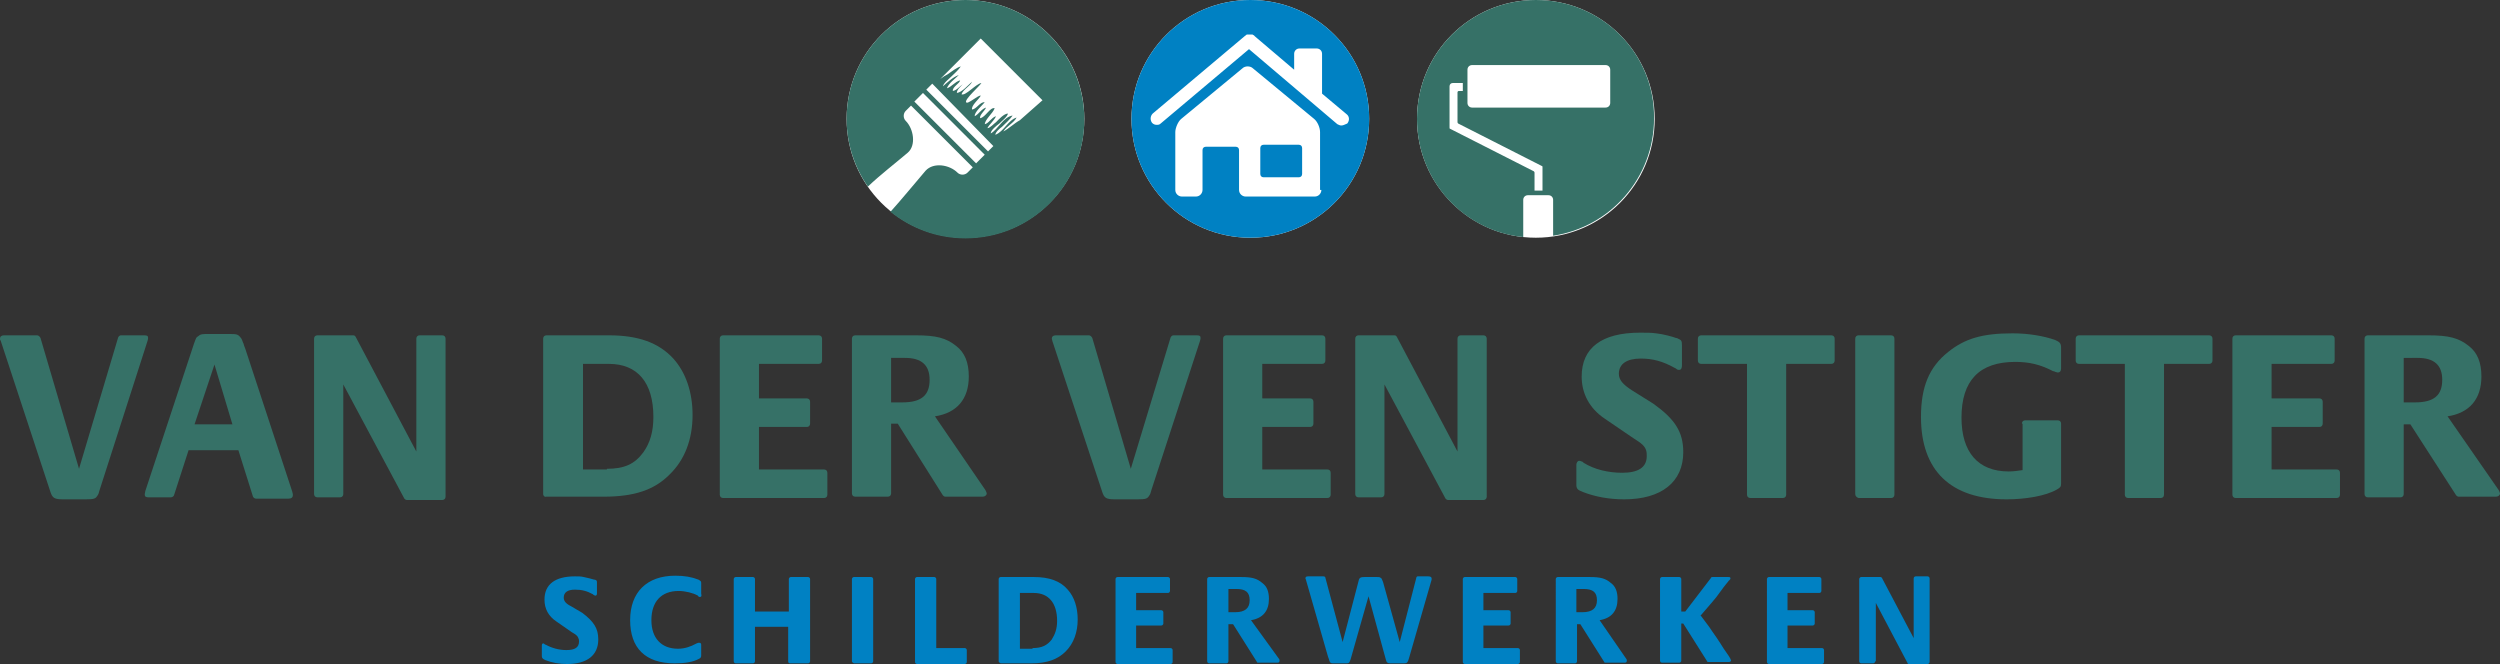
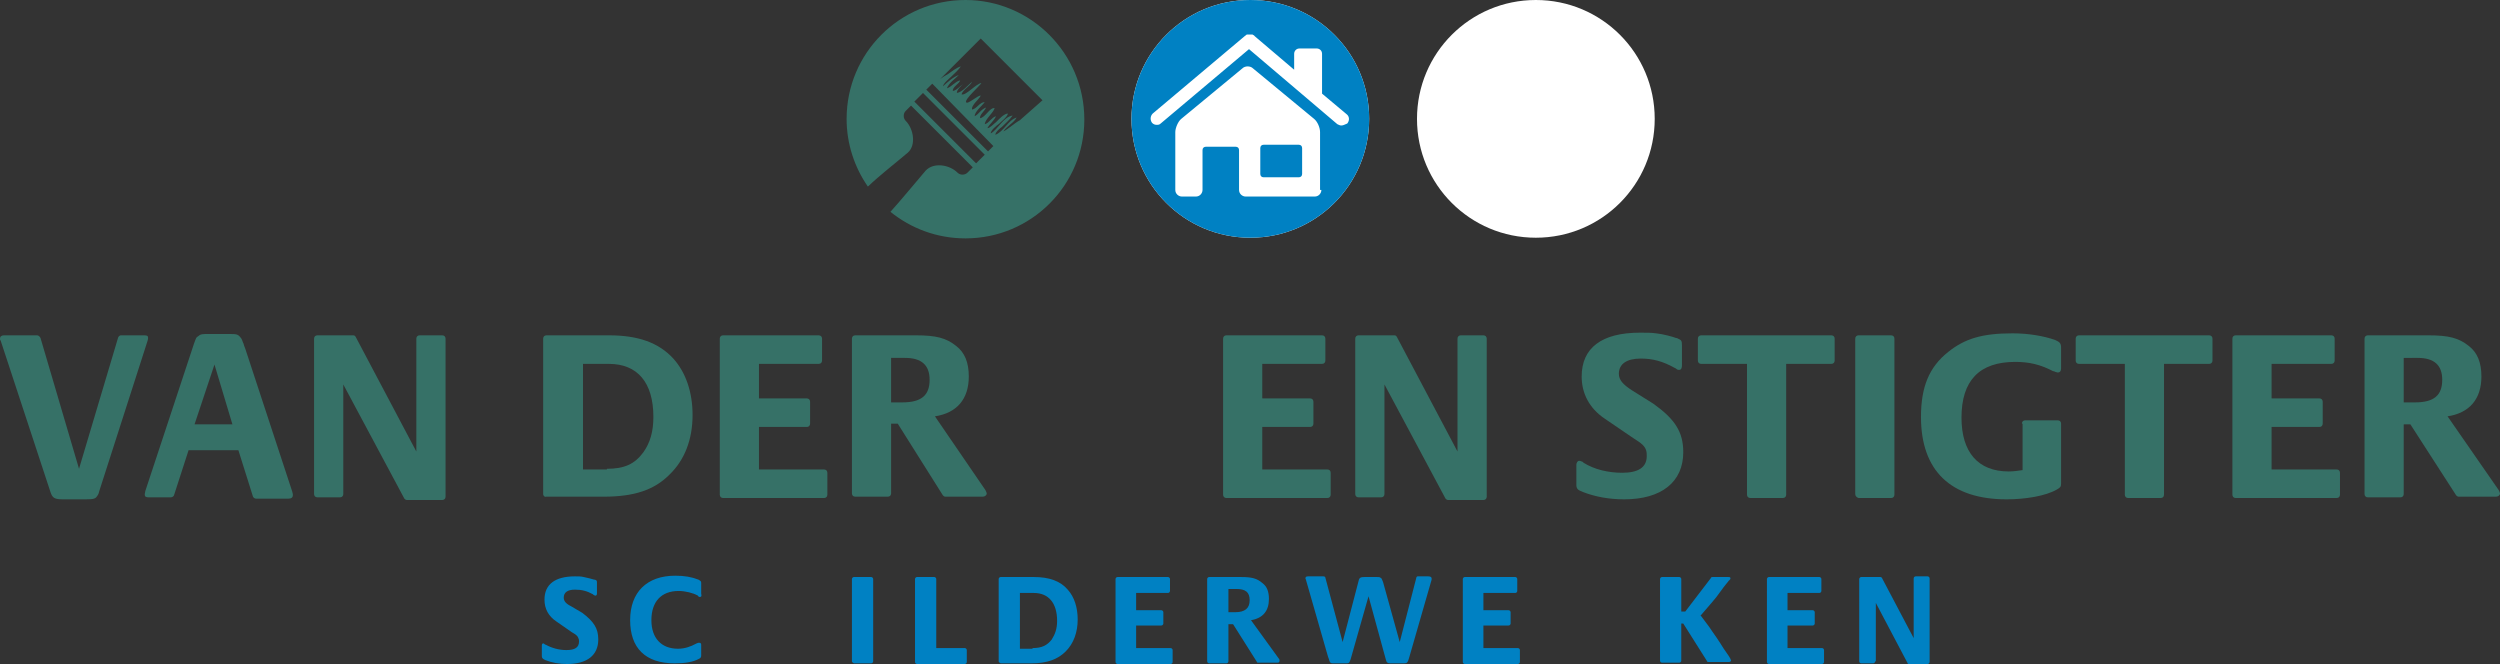
<svg xmlns="http://www.w3.org/2000/svg" version="1.1" id="Laag_1" x="0px" y="0px" viewBox="0 0 376.5 100" style="enable-background:new 0 0 376.5 100;" xml:space="preserve">
  <rect x="0" y="0" width="376.5" height="100" fill="#333333" stroke="none" />
  <style type="text/css">
	.st0{fill:#FFFFFF;}
	.st1{fill:#0081C3;}
	.st2{fill:#367167;}
</style>
-   <path class="st0" d="M163.3,17.9c0,9.9-8,17.9-17.9,17.9c-9.9,0-17.9-8-17.9-17.9c0-9.9,8-17.9,17.9-17.9  C155.2,0,163.3,8,163.3,17.9z" />
  <path class="st0" d="M206.2,17.9c0,9.9-8,17.9-17.9,17.9c-9.9,0-17.9-8-17.9-17.9c0-9.9,8-17.9,17.9-17.9  C198.2,0,206.2,8,206.2,17.9z" />
  <path class="st0" d="M249.2,17.9c0,9.9-8,17.9-17.9,17.9c-9.9,0-17.9-8-17.9-17.9c0-9.9,8-17.9,17.9-17.9  C241.2,0,249.2,8,249.2,17.9z" />
  <g>
    <path class="st1" d="M90.1,96.3c0,2.4-1.7,3.7-4.7,3.7c-1.2,0-2.3-0.2-3.3-0.6c-0.4-0.2-0.5-0.3-0.5-0.6v-1.6   c0-0.2,0.1-0.3,0.2-0.3c0.1,0,0.1,0,0.2,0.1c0,0,0.1,0.1,0.2,0.1c0.9,0.5,2,0.8,3.1,0.8c1.3,0,1.9-0.4,1.9-1.3c0-0.2,0-0.3-0.1-0.5   c-0.1-0.3-0.3-0.5-1-0.9l-2.3-1.6c-1.2-0.8-1.8-1.9-1.8-3.3c0-2.3,1.6-3.5,4.6-3.5c0.5,0,0.9,0,1.3,0.1c0.5,0.1,1.3,0.3,1.6,0.4   c0.1,0,0.1,0,0.1,0c0.3,0.1,0.3,0.2,0.3,0.5v1.6c0,0.2-0.1,0.3-0.2,0.3c-0.1,0-0.1,0-0.3-0.1l-0.1-0.1c-0.9-0.5-1.7-0.7-2.7-0.7   c-1.1,0-1.7,0.4-1.7,1.2c0,0.5,0.3,0.9,1.1,1.3l1.7,1C89.4,93.6,90.1,94.6,90.1,96.3z" />
    <path class="st1" d="M105.4,89.9c-0.1,0-0.2,0-0.3-0.2c-0.7-0.4-1.9-0.7-2.9-0.7c-2.6,0-4.1,1.6-4.1,4.4c0,2.7,1.5,4.3,4,4.3   c1,0,1.9-0.3,2.8-0.8c0.2-0.1,0.3-0.1,0.4-0.1c0.2,0,0.3,0.1,0.3,0.3v1.6c0,0.3-0.1,0.4-0.3,0.5c-0.9,0.5-2.1,0.7-3.7,0.7   c-4.4,0-6.7-2.3-6.7-6.5c0-4.2,2.5-6.7,6.8-6.7c1.4,0,2.5,0.2,3.5,0.6c0.3,0.2,0.4,0.2,0.4,0.5v1.6   C105.7,89.8,105.6,89.9,105.4,89.9z" />
-     <path class="st1" d="M118.8,92.1v-4.9c0-0.1,0.1-0.3,0.3-0.3h2.6c0.1,0,0.3,0.1,0.3,0.3v12.4c0,0.1-0.1,0.3-0.3,0.3H119   c-0.2,0-0.3-0.1-0.3-0.3v-5.2h-5v5.2c0,0.1-0.1,0.3-0.3,0.3h-2.6c-0.1,0-0.3-0.1-0.3-0.3V87.2c0-0.1,0.1-0.3,0.3-0.3h2.6   c0.1,0,0.3,0.1,0.3,0.3v4.9H118.8z" />
    <path class="st1" d="M128.3,99.6V87.2c0-0.1,0.1-0.3,0.3-0.3h2.6c0.1,0,0.3,0.1,0.3,0.3v12.4c0,0.1-0.1,0.3-0.3,0.3h-2.6   C128.4,99.8,128.3,99.7,128.3,99.6z" />
    <path class="st1" d="M145.3,97.6c0.1,0,0.3,0.1,0.3,0.3v1.8c0,0.1-0.1,0.3-0.3,0.3h-7.2c-0.1,0-0.3-0.1-0.3-0.3V87.2   c0-0.1,0.1-0.3,0.3-0.3h2.6c0.1,0,0.3,0.1,0.3,0.3v10.4H145.3z" />
    <path class="st1" d="M150.4,99.6V87.2c0-0.1,0.1-0.3,0.3-0.3h5c2.3,0,4,0.6,5.1,1.9c1,1.1,1.5,2.7,1.5,4.5c0,1.9-0.6,3.6-1.8,4.8   c-1.2,1.2-2.8,1.8-5.2,1.8h-4.6C150.5,99.8,150.4,99.7,150.4,99.6z M155.5,97.6c1.4,0,2.2-0.4,2.9-1.3c0.5-0.8,0.8-1.6,0.8-2.8   c0-2.7-1.3-4.2-3.5-4.2h-2.1v8.4H155.5z" />
    <path class="st1" d="M171.1,91.9h3.8c0.1,0,0.3,0.1,0.3,0.3v1.7c0,0.1-0.1,0.3-0.3,0.3h-3.8v3.4h5.2c0.1,0,0.3,0.1,0.3,0.3v1.8   c0,0.1-0.1,0.3-0.3,0.3h-8c-0.1,0-0.3-0.1-0.3-0.3V87.2c0-0.1,0.1-0.3,0.3-0.3h7.6c0.1,0,0.3,0.1,0.3,0.3v1.8   c0,0.1-0.1,0.3-0.3,0.3h-4.8V91.9z" />
    <path class="st1" d="M192.6,99.2c0.1,0.1,0.1,0.2,0.1,0.3c0,0.2-0.1,0.3-0.3,0.3h-2.9c-0.1,0-0.2,0-0.2-0.1l-3.6-5.7H185v5.6   c0,0.1-0.1,0.3-0.3,0.3h-2.6c-0.1,0-0.3-0.1-0.3-0.3V87.2c0-0.1,0.1-0.3,0.3-0.3h4.8c1.6,0,2.4,0.2,3.2,0.9c0.7,0.5,1,1.3,1,2.4   c0,1.8-0.9,2.9-2.7,3.2L192.6,99.2z M186,92.2c1.5,0,2.2-0.6,2.2-1.8c0-1.2-0.6-1.7-2-1.7H185v3.5H186z" />
    <path class="st1" d="M203.4,99.3c-0.2,0.6-0.3,0.6-0.7,0.6h-1.9c-0.2,0-0.3,0-0.4-0.1c-0.1,0-0.1-0.1-0.2-0.3   c0-0.1-0.1-0.3-0.2-0.6l-3.3-11.5c0-0.1-0.1-0.2-0.1-0.3c0-0.2,0.1-0.3,0.4-0.3h2.3c0.2,0,0.3,0.1,0.3,0.2l2.6,9.7l2.4-9.2   c0.1-0.5,0.3-0.6,0.9-0.6h1.9c0.2,0,0.4,0,0.5,0.1c0.2,0.1,0.2,0.2,0.4,0.7l2.5,9l2.5-9.7c0-0.1,0.1-0.2,0.2-0.2h1.6   c0.3,0,0.5,0.1,0.5,0.3c0,0,0,0.1,0,0.2l-3.4,11.8c-0.2,0.7-0.3,0.8-0.8,0.8h-2c-0.4,0-0.6-0.1-0.7-0.6l-2.6-9.5L203.4,99.3z" />
    <path class="st1" d="M223.4,91.9h3.8c0.1,0,0.3,0.1,0.3,0.3v1.7c0,0.1-0.1,0.3-0.3,0.3h-3.8v3.4h5.2c0.1,0,0.3,0.1,0.3,0.3v1.8   c0,0.1-0.1,0.3-0.3,0.3h-8c-0.1,0-0.3-0.1-0.3-0.3V87.2c0-0.1,0.1-0.3,0.3-0.3h7.6c0.1,0,0.3,0.1,0.3,0.3v1.8   c0,0.1-0.1,0.3-0.3,0.3h-4.8V91.9z" />
-     <path class="st1" d="M244.9,99.2c0.1,0.1,0.1,0.2,0.1,0.3c0,0.2-0.1,0.3-0.3,0.3h-2.9c-0.1,0-0.2,0-0.2-0.1l-3.6-5.7h-0.5v5.6   c0,0.1-0.1,0.3-0.3,0.3h-2.6c-0.1,0-0.3-0.1-0.3-0.3V87.2c0-0.1,0.1-0.3,0.3-0.3h4.8c1.6,0,2.4,0.2,3.2,0.9c0.7,0.5,1,1.3,1,2.4   c0,1.8-0.9,2.9-2.7,3.2L244.9,99.2z M238.3,92.2c1.5,0,2.2-0.6,2.2-1.8c0-1.2-0.6-1.7-2-1.7h-1.1v3.5H238.3z" />
    <path class="st1" d="M253.8,92.1l3.9-5.1c0-0.1,0.1-0.1,0.2-0.1h2.4c0.3,0,0.3,0.1,0.3,0.2c0,0,0,0.1,0,0.1l-0.1,0.1   c0,0,0,0.1-0.1,0.1l-0.8,1l-1.1,1.5c-0.4,0.5-1,1.2-2.3,2.7l-0.1,0.1l0.1,0.1l1.2,1.6c0.2,0.3,0.6,0.9,1.1,1.6   c0.4,0.6,0.8,1.2,1.1,1.7c0.7,1,0.9,1.3,1,1.5c0,0.1,0.1,0.2,0.1,0.2c0,0.2-0.1,0.3-0.4,0.3h-3c-0.1,0-0.2,0-0.2-0.1l-3.6-5.7h-0.3   v5.6c0,0.1-0.1,0.3-0.3,0.3h-2.6c-0.1,0-0.3-0.1-0.3-0.3V87.2c0-0.1,0.1-0.3,0.3-0.3h2.6c0.1,0,0.3,0.1,0.3,0.3v4.9H253.8z" />
    <path class="st1" d="M269.2,91.9h3.8c0.1,0,0.3,0.1,0.3,0.3v1.7c0,0.1-0.1,0.3-0.3,0.3h-3.8v3.4h5.2c0.1,0,0.3,0.1,0.3,0.3v1.8   c0,0.1-0.1,0.3-0.3,0.3h-8c-0.1,0-0.3-0.1-0.3-0.3V87.2c0-0.1,0.1-0.3,0.3-0.3h7.6c0.1,0,0.3,0.1,0.3,0.3v1.8   c0,0.1-0.1,0.3-0.3,0.3h-4.8V91.9z" />
    <path class="st1" d="M282.4,99.6c0,0.1-0.1,0.3-0.3,0.3h-1.8c-0.1,0-0.3-0.1-0.3-0.3V87.2c0-0.1,0.1-0.3,0.3-0.3h2.9   c0.1,0,0.2,0.1,0.2,0.1l4.8,9.1v-9c0-0.1,0.1-0.3,0.3-0.3h1.8c0.1,0,0.3,0.1,0.3,0.3v12.6c0,0.1-0.1,0.3-0.3,0.3h-2.8   c-0.1,0-0.2,0-0.2-0.1l-4.8-9.1V99.6z" />
  </g>
  <g>
    <path class="st2" d="M17.8,50.8c0.1-0.2,0.3-0.3,0.4-0.3h3.5c0.5,0,0.6,0.1,0.6,0.4c0,0.1,0,0.2-0.1,0.5L15,73.8   c-0.1,0.4-0.2,0.7-0.3,0.8c-0.3,0.5-0.5,0.6-1.8,0.6H9.5c-1.3,0-1.6-0.2-1.9-1.1L0.1,51.3C0,51.2,0,51.1,0,51   c0-0.3,0.2-0.5,0.6-0.5h5c0.2,0,0.4,0.2,0.5,0.4l5.8,19.7L17.8,50.8z" />
    <path class="st2" d="M26.2,74.6c-0.1,0.2-0.3,0.3-0.5,0.3h-3.3c-0.4,0-0.6-0.1-0.6-0.4c0-0.1,0-0.2,0.1-0.6l7.3-22.1   c0.3-0.8,0.3-1,0.7-1.2c0.3-0.3,0.7-0.3,1.5-0.3h2.9c1.3,0,1.5,0,1.9,0.5c0.2,0.2,0.3,0.5,0.4,0.8c0.1,0.1,0.1,0.4,0.3,0.8   l7.1,21.6l0.1,0.4c0,0.1,0,0.1,0,0.2c0,0.3-0.2,0.5-0.7,0.5h-4.8c-0.2,0-0.4-0.1-0.5-0.3l-2.2-7h-7.5L26.2,74.6z M32.3,54.9l-3,9   H35L32.3,54.9z" />
    <path class="st2" d="M51.7,74.4c0,0.3-0.2,0.5-0.5,0.5h-3.4c-0.3,0-0.5-0.2-0.5-0.5V51c0-0.3,0.2-0.5,0.5-0.5h5.4   c0.2,0,0.3,0.1,0.4,0.3L62.7,68V51c0-0.3,0.2-0.5,0.5-0.5h3.4c0.3,0,0.5,0.2,0.5,0.5v23.8c0,0.3-0.2,0.5-0.5,0.5h-5.3   c-0.2,0-0.3-0.1-0.4-0.2l-9.2-17.2V74.4z" />
    <path class="st2" d="M81.8,74.4V51c0-0.3,0.2-0.5,0.5-0.5h9.4c4.4,0,7.5,1.1,9.7,3.5c1.9,2.1,2.9,5.1,2.9,8.5c0,3.7-1.2,6.8-3.5,9   c-2.3,2.3-5.3,3.3-9.9,3.3h-8.7C82.1,74.9,81.8,74.7,81.8,74.4z M91.4,70.6c2.6,0,4.2-0.7,5.5-2.5c1-1.4,1.5-3.1,1.5-5.3   c0-5.2-2.4-8-6.7-8h-3.9v15.9H91.4z" />
    <path class="st2" d="M114.3,60h7.2c0.3,0,0.5,0.2,0.5,0.5v3.3c0,0.3-0.2,0.5-0.5,0.5h-7.2v6.4h9.8c0.3,0,0.5,0.2,0.5,0.5v3.3   c0,0.3-0.2,0.5-0.5,0.5h-15.2c-0.3,0-0.5-0.2-0.5-0.5V51c0-0.3,0.2-0.5,0.5-0.5h14.4c0.3,0,0.5,0.2,0.5,0.5v3.3   c0,0.3-0.2,0.5-0.5,0.5h-9V60z" />
    <path class="st2" d="M148.4,73.8c0.1,0.2,0.2,0.4,0.2,0.5c0,0.3-0.3,0.5-0.6,0.5h-5.6c-0.2,0-0.3-0.1-0.4-0.2l-6.8-10.8h-1v10.5   c0,0.3-0.2,0.5-0.5,0.5h-4.9c-0.3,0-0.5-0.2-0.5-0.5V51c0-0.3,0.2-0.5,0.5-0.5h9.1c3.1,0,4.6,0.4,6.1,1.6c1.3,1,1.9,2.5,1.9,4.6   c0,3.4-1.8,5.5-5.1,6L148.4,73.8z M135.9,60.6c2.9,0,4.1-1.1,4.1-3.4c0-2.2-1.2-3.3-3.7-3.3h-2.1v6.7H135.9z" />
-     <path class="st2" d="M176.3,50.8c0.1-0.2,0.3-0.3,0.4-0.3h3.5c0.5,0,0.6,0.1,0.6,0.4c0,0.1,0,0.2-0.1,0.5l-7.3,22.4   c-0.1,0.4-0.2,0.7-0.3,0.8c-0.3,0.5-0.5,0.6-1.8,0.6h-3.4c-1.3,0-1.6-0.2-1.9-1.1l-7.5-22.7c0-0.1-0.1-0.3-0.1-0.4   c0-0.3,0.2-0.5,0.6-0.5h5c0.2,0,0.4,0.2,0.5,0.4l5.8,19.7L176.3,50.8z" />
    <path class="st2" d="M190.1,60h7.2c0.3,0,0.5,0.2,0.5,0.5v3.3c0,0.3-0.2,0.5-0.5,0.5h-7.2v6.4h9.8c0.3,0,0.5,0.2,0.5,0.5v3.3   c0,0.3-0.2,0.5-0.5,0.5h-15.2c-0.3,0-0.5-0.2-0.5-0.5V51c0-0.3,0.2-0.5,0.5-0.5h14.4c0.3,0,0.5,0.2,0.5,0.5v3.3   c0,0.3-0.2,0.5-0.5,0.5h-9V60z" />
    <path class="st2" d="M208.5,74.4c0,0.3-0.2,0.5-0.5,0.5h-3.4c-0.3,0-0.5-0.2-0.5-0.5V51c0-0.3,0.2-0.5,0.5-0.5h5.4   c0.2,0,0.3,0.1,0.4,0.3l9.1,17.2V51c0-0.3,0.2-0.5,0.5-0.5h3.4c0.3,0,0.5,0.2,0.5,0.5v23.8c0,0.3-0.2,0.5-0.5,0.5h-5.3   c-0.2,0-0.3-0.1-0.4-0.2l-9.2-17.2V74.4z" />
    <path class="st2" d="M253.5,68.1c0,4.5-3.3,7.1-8.9,7.1c-2.3,0-4.4-0.4-6.2-1.1c-0.8-0.3-1-0.5-1-1.1v-3c0-0.3,0.2-0.6,0.4-0.6   c0.1,0,0.2,0,0.4,0.1c0.1,0,0.2,0.1,0.3,0.2c1.6,1,3.7,1.5,5.8,1.5c2.4,0,3.7-0.8,3.7-2.5c0-0.3,0-0.6-0.1-0.9   c-0.2-0.6-0.6-1-1.9-1.8l-4.4-3c-2.2-1.5-3.4-3.7-3.4-6.3c0-4.3,3-6.6,8.8-6.6c0.9,0,1.7,0,2.4,0.1c1,0.1,2.5,0.5,3,0.7   c0.2,0,0.3,0.1,0.3,0.1c0.5,0.2,0.6,0.3,0.6,1v3c0,0.4-0.1,0.7-0.4,0.7c-0.2,0-0.3,0-0.5-0.2l-0.2-0.1c-1.8-1-3.3-1.4-5.1-1.4   c-2.1,0-3.3,0.8-3.3,2.3c0,0.9,0.6,1.6,2,2.5l3.2,2C252.2,63.1,253.5,65,253.5,68.1z" />
    <path class="st2" d="M256.2,54.8c-0.3,0-0.5-0.2-0.5-0.5V51c0-0.3,0.2-0.5,0.5-0.5h19.6c0.3,0,0.5,0.2,0.5,0.5v3.3   c0,0.3-0.2,0.5-0.5,0.5h-6.8v19.7c0,0.3-0.2,0.5-0.5,0.5h-4.9c-0.3,0-0.5-0.2-0.5-0.5V54.8H256.2z" />
    <path class="st2" d="M279.4,74.4V51c0-0.3,0.2-0.5,0.5-0.5h4.9c0.3,0,0.5,0.2,0.5,0.5v23.5c0,0.3-0.2,0.5-0.5,0.5h-4.9   C279.6,74.9,279.4,74.7,279.4,74.4z" />
    <path class="st2" d="M304.5,63.8c0-0.3,0.2-0.5,0.5-0.5h4.9c0.3,0,0.5,0.2,0.5,0.5v9c0,0.5-0.1,0.6-0.6,0.9c-1.7,1-4.8,1.5-7.6,1.5   c-8.4,0-12.9-4.3-12.9-12.4c0-4.5,1.2-7.5,4.1-9.8c2.5-2,5.1-2.8,9.7-2.8c2.4,0,4.7,0.4,6.4,1c0.7,0.3,0.9,0.5,0.9,1.2v3.1   c0,0.4-0.2,0.6-0.5,0.6c-0.1,0-0.3-0.1-0.4-0.1c0,0-0.1-0.1-0.3-0.1c-1.9-1-3.6-1.4-5.7-1.4c-5.4,0-8.1,2.8-8.1,8.4   c0,5.2,2.5,8.1,7.1,8.1c0.7,0,1.4-0.1,2.1-0.2V63.8z" />
    <path class="st2" d="M313.1,54.8c-0.3,0-0.5-0.2-0.5-0.5V51c0-0.3,0.2-0.5,0.5-0.5h19.6c0.3,0,0.5,0.2,0.5,0.5v3.3   c0,0.3-0.2,0.5-0.5,0.5h-6.8v19.7c0,0.3-0.2,0.5-0.5,0.5h-4.9c-0.3,0-0.5-0.2-0.5-0.5V54.8H313.1z" />
    <path class="st2" d="M342.1,60h7.2c0.3,0,0.5,0.2,0.5,0.5v3.3c0,0.3-0.2,0.5-0.5,0.5h-7.2v6.4h9.8c0.3,0,0.5,0.2,0.5,0.5v3.3   c0,0.3-0.2,0.5-0.5,0.5h-15.2c-0.3,0-0.5-0.2-0.5-0.5V51c0-0.3,0.2-0.5,0.5-0.5h14.4c0.3,0,0.5,0.2,0.5,0.5v3.3   c0,0.3-0.2,0.5-0.5,0.5h-9V60z" />
    <path class="st2" d="M376.3,73.8c0.1,0.2,0.2,0.4,0.2,0.5c0,0.3-0.3,0.5-0.6,0.5h-5.6c-0.2,0-0.3-0.1-0.4-0.2L363,63.9h-1v10.5   c0,0.3-0.2,0.5-0.5,0.5h-4.9c-0.3,0-0.5-0.2-0.5-0.5V51c0-0.3,0.2-0.5,0.5-0.5h9.1c3.1,0,4.6,0.4,6.1,1.6c1.3,1,1.9,2.5,1.9,4.6   c0,3.4-1.8,5.5-5.1,6L376.3,73.8z M363.7,60.6c2.9,0,4.1-1.1,4.1-3.4c0-2.2-1.2-3.3-3.7-3.3H362v6.7H363.7z" />
  </g>
  <path class="st2" d="M145.4,0c-9.9,0-17.9,8-17.9,17.9c0,3.8,1.2,7.3,3.2,10.2c1.9-1.8,4-3.4,6-5.1c1.3-1.1,0.9-3.6-0.3-4.8l0,0  c-0.4-0.4-0.4-1.1,0-1.5l0.8-0.8l9.3,9.3l-0.8,0.8c-0.4,0.4-1.1,0.4-1.5,0l0,0c-1.2-1.2-3.6-1.6-4.8-0.3c-1.8,2.1-3.5,4.2-5.3,6.2  c3.1,2.5,7,4,11.3,4c9.9,0,17.9-8,17.9-17.9C163.3,8,155.2,0,145.4,0z M147,24.6l-9.3-9.3L139,14l9.3,9.3L147,24.6z M148.8,22.8  l-9.3-9.3l0.9-0.9l4.6,4.7l4.6,4.7L148.8,22.8z M153.6,18.1c-0.9,0.5-1.7,1.3-2.5,1.7c0.5-0.8,1.6-1.3,2-2.1  c-1.3,0.4-1.9,2.1-3.2,2.6c0-0.4,0.7-1,1-1.2c0.5-0.5,1.2-1.1,1.6-1.7c-1.4,0.2-2.2,2.1-3.3,2.7c0-0.5,0.9-1.2,1.3-1.5  c0.4-0.4,1.2-1,1.3-1.5c-0.6,0-1.4,0.9-1.8,1.3c-0.3,0.2-0.9,0.9-1.3,0.9c0.3-0.6,1-1.1,1.3-1.8c-0.7,0.2-1.1,1.1-1.7,1.2  c0.1-0.8,1.2-1.6,1.5-2.4c-0.7-0.2-1.4,1.4-2.2,1.5c-0.1-0.5,0.7-1.1,0.9-1.6c-0.7,0.2-1.1,1-1.7,1.3c-0.1-0.6,1.2-1.7,1.5-2.1  c-0.7-0.1-1.2,1-1.9,1.1c-0.2-0.6,1.1-1.6,1.3-2.1c-0.4-0.1-2,1.4-2.2,1c-0.3-0.4,2.1-2.5,2.3-2.9c-0.8,0.1-2.4,2-3,1.7  c0.3-0.8,1.3-1.2,1.6-1.9c-0.6,0.5-1.5,1.6-2.3,1.7c0-0.5,0.6-1,0.9-1.3c-0.5,0.3-0.9,0.9-1.5,1c-0.1-0.6,1-1.1,1.1-1.6  c-0.8,0.2-1.3,1-2,1.2c0.3-0.8,1.2-1.4,1.8-2c-0.9,0.3-1.7,1.1-2.4,1.7c0.1-0.5,1-1.2,1.3-1.5c0.5-0.5,1-0.9,1.4-1.5  c-0.7,0.2-1.4,0.8-2,1.2c-0.4,0.2-0.7,0.4-1.1,0.7l6.1-6.1l9.3,9.3L153.6,18.1z" />
-   <path class="st2" d="M231.3,0c-9.9,0-17.9,8-17.9,17.9c0,9.3,7,16.9,16,17.8v-5.6c0-0.4,0.3-0.7,0.7-0.7h3.1c0.4,0,0.7,0.3,0.7,0.7  v5.4c8.6-1.3,15.2-8.7,15.2-17.7C249.2,8,241.2,0,231.3,0z M232.3,28.7h-1.2V26c0-0.1-0.1-0.2-0.1-0.2l-12.6-6.4  c-0.1,0-0.1-0.1-0.1-0.2v-6.2c0-0.3,0.2-0.5,0.5-0.5h1.5v1.2h-0.6c-0.1,0-0.2,0.1-0.2,0.2v4.5c0,0.1,0.1,0.2,0.1,0.2l12.6,6.4  c0.1,0,0.1,0.1,0.1,0.2V28.7z M242.5,15.5c0,0.4-0.3,0.7-0.7,0.7h-20.1c-0.4,0-0.7-0.3-0.7-0.7v-5c0-0.4,0.3-0.7,0.7-0.7h20.1  c0.4,0,0.7,0.3,0.7,0.7V15.5z" />
  <g>
    <path class="st1" d="M195.6,21.8h-5.3c-0.3,0-0.5,0.2-0.5,0.5v3.9c0,0.3,0.2,0.5,0.5,0.5h5.3c0.3,0,0.5-0.2,0.5-0.5v-3.9   C196.1,22,195.9,21.8,195.6,21.8z" />
    <path class="st1" d="M188.3,0c-9.9,0-17.9,8-17.9,17.9c0,9.9,8,17.9,17.9,17.9c9.9,0,17.9-8,17.9-17.9C206.2,8,198.2,0,188.3,0z    M199,28.6c0,0.5-0.4,1-1,1h-10.4c-0.5,0-1-0.4-1-1v-6c0-0.3-0.2-0.5-0.5-0.5h-4.5c-0.3,0-0.5,0.2-0.5,0.5v6c0,0.5-0.4,1-1,1h-2.1   c-0.5,0-1-0.4-1-1v-8.7c0-0.6,0.4-1.6,0.9-2l9.2-7.6c0.2-0.2,0.5-0.3,0.8-0.3c0.3,0,0.6,0.1,0.8,0.3l9.2,7.6c0.5,0.4,0.9,1.3,0.9,2   V28.6z M202,18.9c-0.2,0-0.4-0.1-0.6-0.2L188.1,7.4l-13.3,11.2c-0.2,0.2-0.4,0.2-0.6,0.2c-0.3,0-0.5-0.1-0.7-0.3   c-0.3-0.4-0.3-1,0.1-1.4l13.9-11.7c0,0,0.1,0,0.1-0.1c0.1,0,0.1-0.1,0.2-0.1c0.1,0,0.1,0,0.2,0c0.1,0,0.1,0,0.2,0   c0.1,0,0.1,0,0.2,0c0.1,0,0.1,0,0.2,0c0.1,0,0.1,0.1,0.2,0.1c0,0,0.1,0,0.1,0.1l6,5.1V8.1c0-0.4,0.3-0.8,0.8-0.8h2.6   c0.4,0,0.8,0.3,0.8,0.8v6l3.7,3.1c0.4,0.3,0.5,0.9,0.1,1.4C202.5,18.8,202.2,18.9,202,18.9z" />
  </g>
</svg>